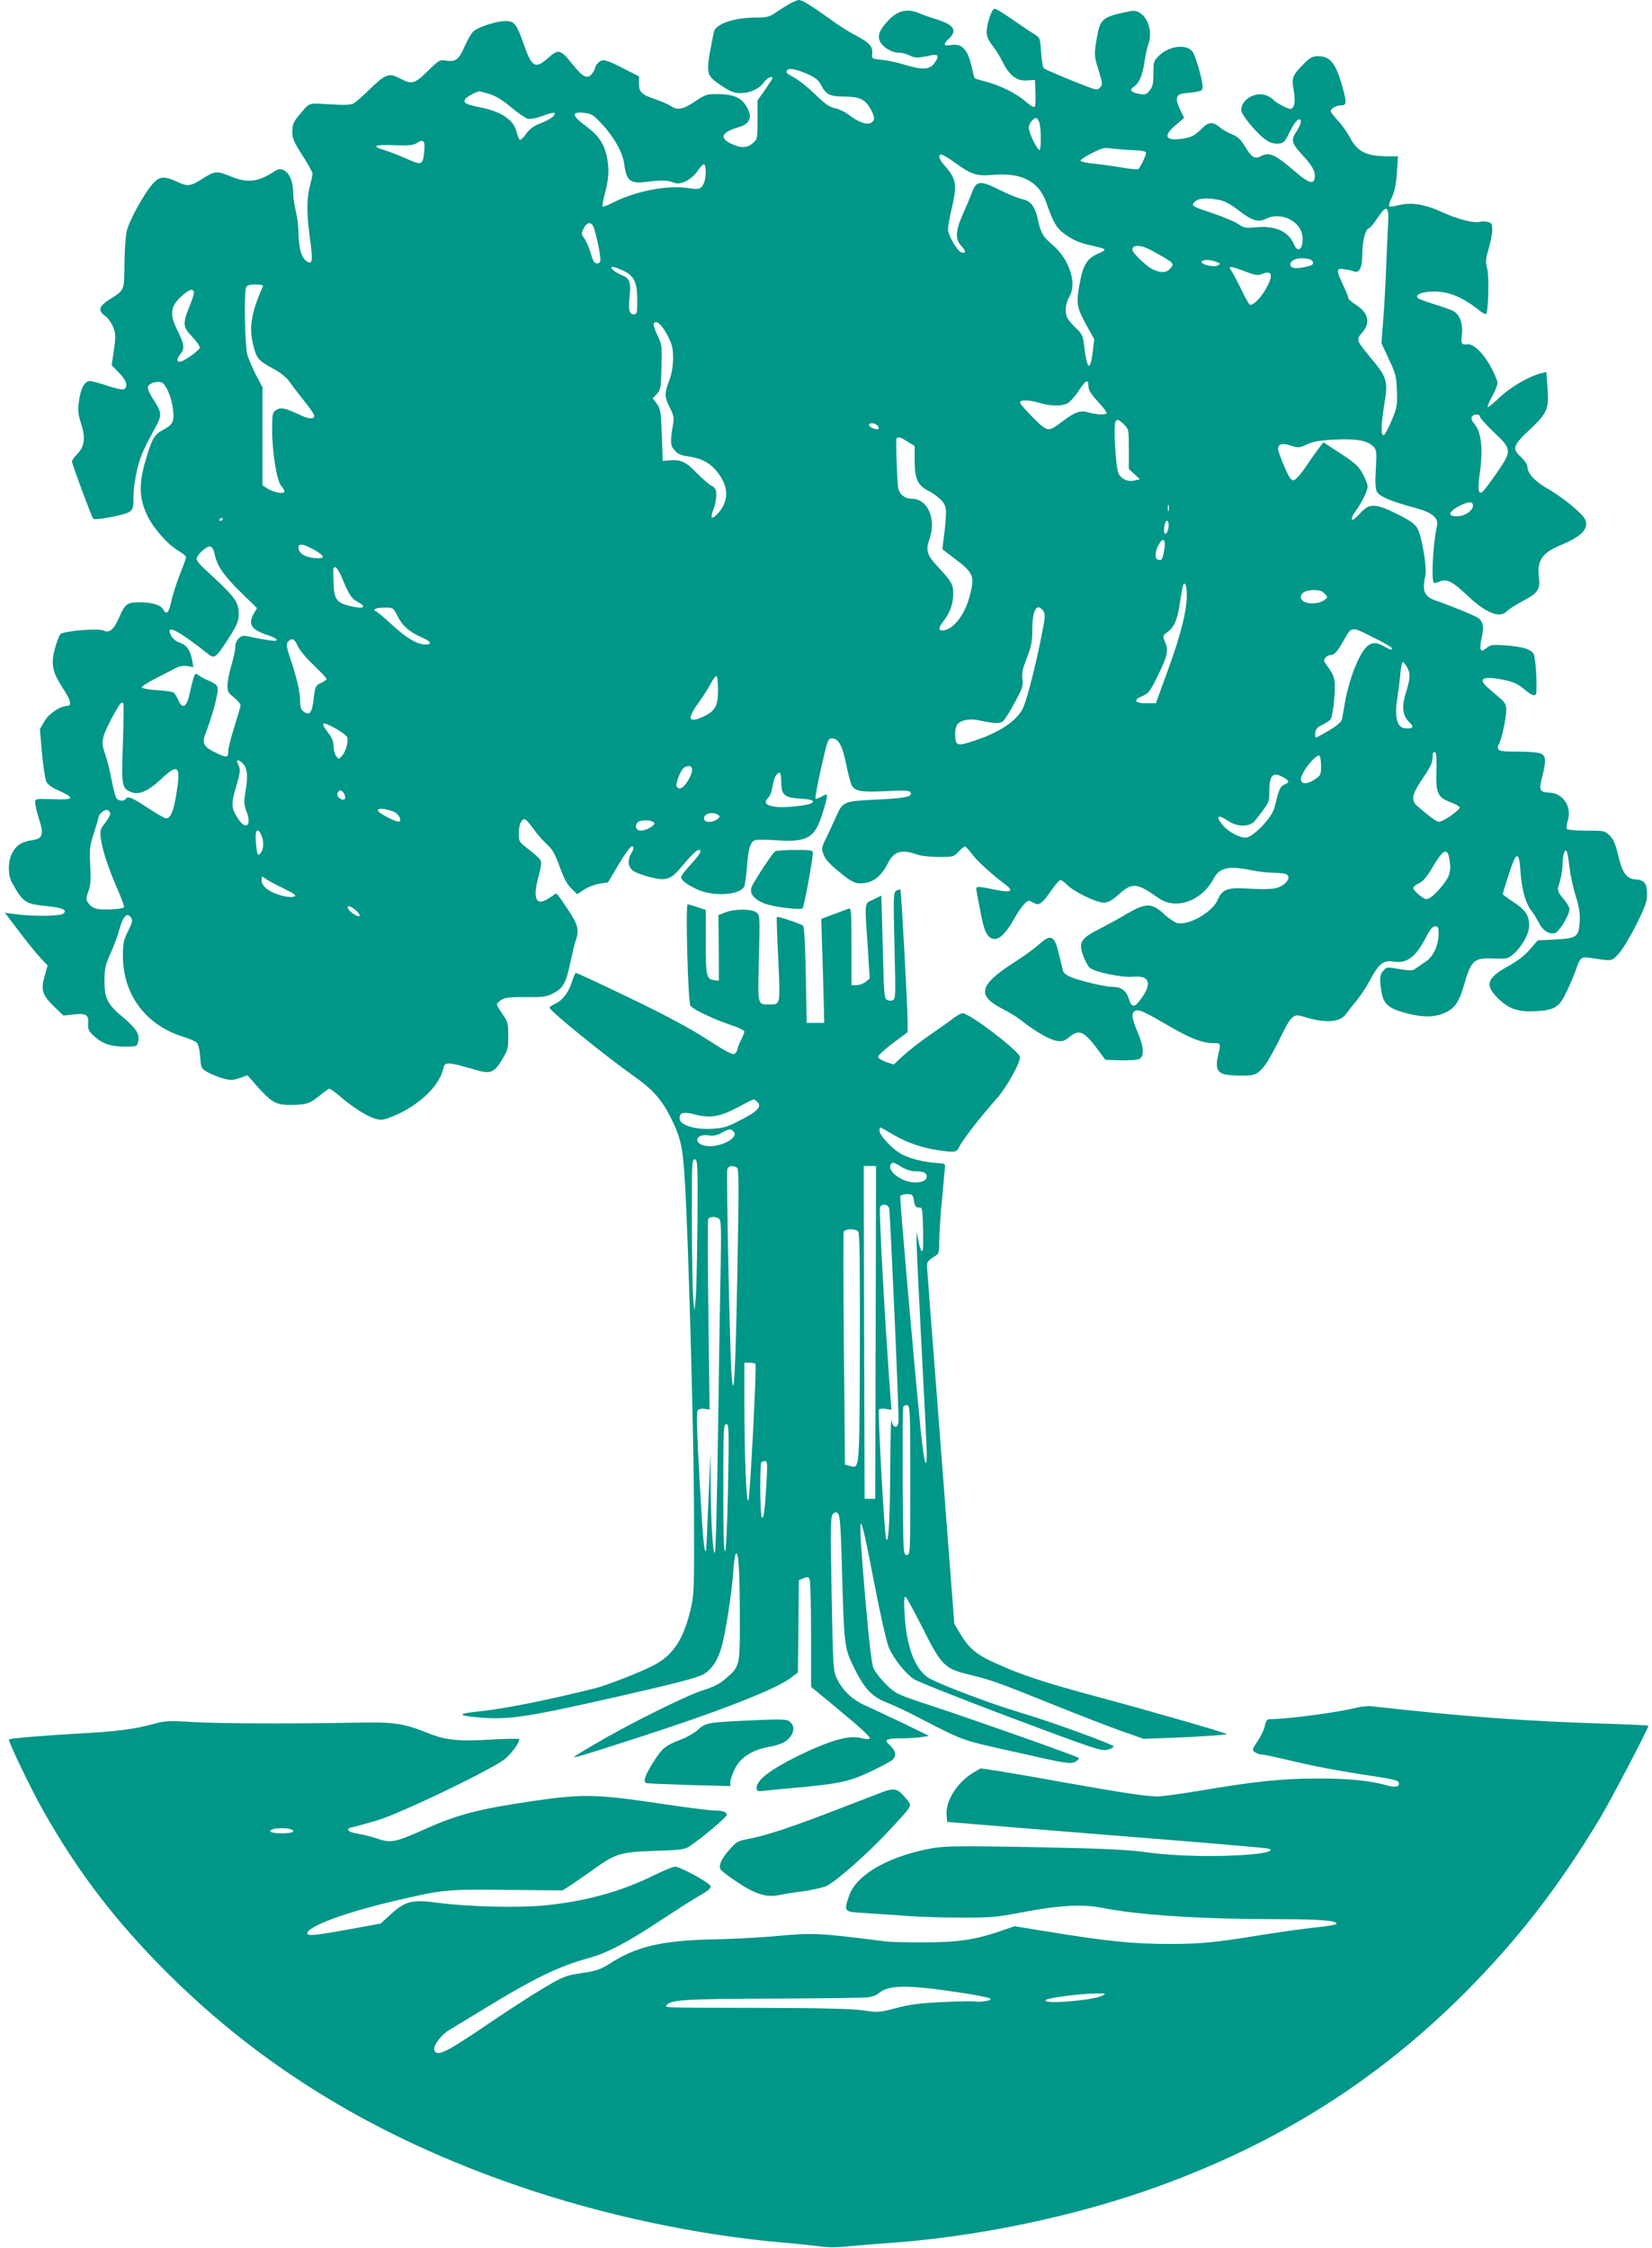
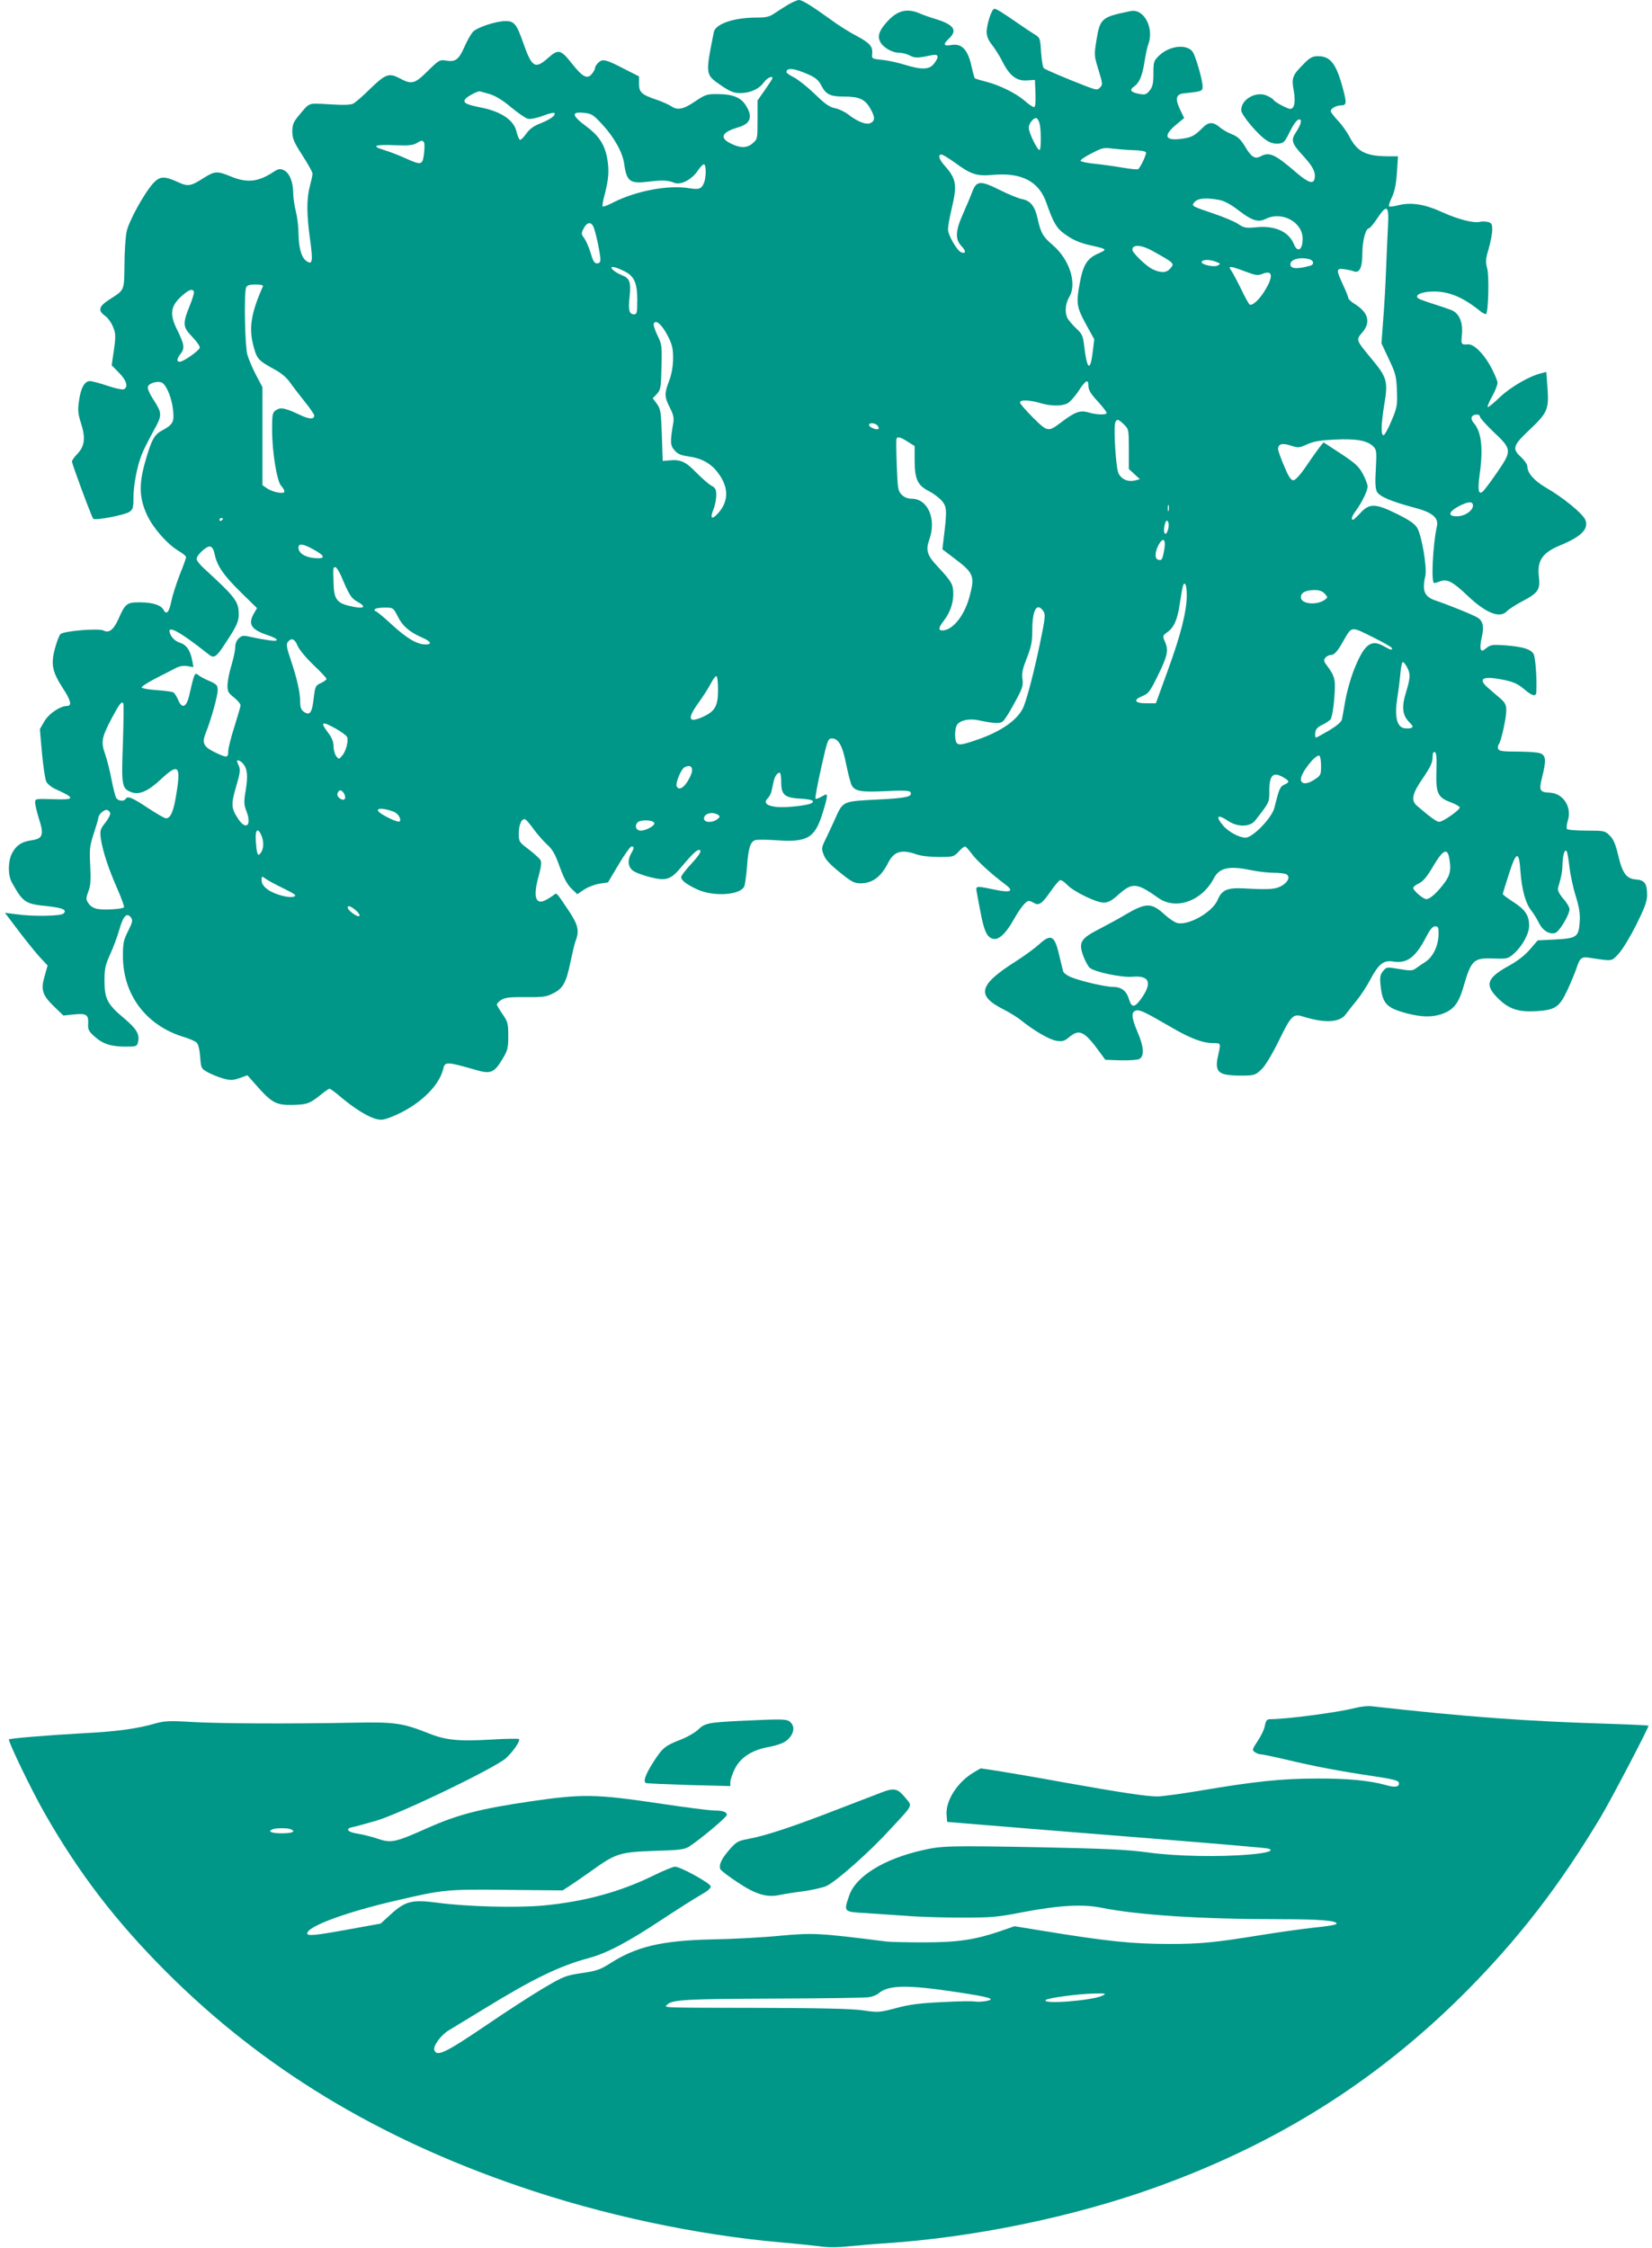
<svg xmlns="http://www.w3.org/2000/svg" version="1.0" width="941pt" height="1280pt" viewBox="0 0 941 1280" preserveAspectRatio="xMidYMid meet">
  <g transform="translate(0,1280) scale(0.1,-0.1)" fill="#009688" stroke="none">
    <path d="M4495 12777 c-22 -13 -58 -36 -79 -50 -33 -23 -49 -27 -107 -27 -128 0 -234 -36 -243 -83 -49 -246 -49 -241 42 -304 52 -35 72 -43 109 -43 56 0 107 23 134 61 18 25 49 40 49 24 0 -4 -19 -33 -42 -66 l-43 -61 0 -110 c0 -109 0 -110 -29 -135 -32 -27 -69 -27 -122 -1 -68 33 -54 65 41 93 70 20 84 59 45 122 -28 47 -73 66 -156 67 -67 1 -74 -1 -134 -41 -67 -46 -102 -53 -138 -27 -12 8 -48 24 -79 35 -89 30 -103 43 -103 92 l0 42 -83 42 c-106 55 -124 59 -148 37 -10 -9 -19 -23 -19 -29 0 -7 -8 -23 -18 -35 -26 -33 -52 -20 -112 55 -66 84 -79 87 -137 36 -75 -67 -93 -56 -142 83 -38 109 -52 126 -101 126 -55 0 -163 -36 -187 -62 -11 -13 -33 -51 -48 -86 -32 -72 -51 -86 -104 -77 -36 6 -41 3 -104 -59 -76 -75 -92 -79 -162 -41 -60 31 -79 24 -170 -64 -38 -38 -80 -74 -93 -81 -16 -8 -57 -9 -136 -4 -126 7 -109 14 -179 -70 -26 -32 -32 -48 -32 -85 0 -40 9 -60 57 -135 32 -49 58 -96 58 -105 0 -9 -7 -41 -15 -71 -19 -72 -19 -158 1 -303 18 -128 14 -151 -25 -120 -26 22 -40 76 -41 160 0 34 -7 88 -15 120 -8 31 -15 79 -15 105 0 62 -22 115 -54 129 -22 10 -31 8 -63 -13 -83 -54 -146 -61 -238 -23 -77 32 -91 31 -151 -6 -79 -51 -93 -53 -155 -24 -73 33 -98 32 -135 -7 -52 -57 -141 -218 -153 -278 -6 -30 -12 -115 -12 -188 -2 -150 1 -142 -85 -197 -62 -40 -68 -63 -25 -94 16 -11 36 -40 45 -63 15 -37 16 -51 5 -130 l-13 -88 42 -43 c44 -44 54 -83 26 -94 -9 -3 -51 6 -94 21 -42 14 -87 26 -98 26 -30 0 -52 -39 -62 -112 -8 -53 -6 -73 11 -127 27 -82 22 -132 -20 -175 -17 -18 -31 -37 -31 -44 0 -15 111 -314 121 -326 10 -11 176 20 206 39 20 14 23 24 23 80 0 72 21 181 47 246 9 24 39 83 65 131 54 97 54 101 -3 190 -17 26 -29 55 -27 64 4 24 65 39 85 22 26 -21 53 -92 59 -156 7 -65 -1 -80 -64 -114 -43 -23 -59 -52 -93 -170 -39 -134 -37 -213 9 -312 35 -74 115 -165 179 -203 24 -14 43 -30 43 -35 0 -6 -16 -51 -36 -100 -19 -49 -41 -117 -48 -151 -13 -65 -28 -81 -45 -49 -15 27 -63 42 -136 42 -72 0 -82 -7 -119 -92 -28 -63 -55 -85 -85 -69 -28 15 -228 -2 -247 -20 -7 -8 -22 -46 -32 -85 -23 -88 -14 -130 46 -223 45 -68 53 -101 25 -101 -40 0 -104 -43 -130 -87 l-26 -45 12 -137 c7 -75 18 -147 24 -161 7 -14 30 -33 52 -43 118 -53 114 -63 -17 -58 -97 3 -98 3 -98 -20 0 -12 10 -53 21 -89 31 -94 23 -116 -41 -125 -58 -8 -91 -31 -114 -79 -21 -45 -21 -123 2 -162 63 -113 76 -122 201 -134 89 -10 114 -21 93 -42 -15 -15 -173 -18 -271 -4 l-63 8 78 -103 c43 -57 98 -125 122 -151 l43 -46 -16 -57 c-24 -80 -15 -110 50 -174 l56 -54 57 6 c73 8 87 -1 84 -51 -2 -34 2 -44 37 -75 47 -42 93 -57 178 -57 59 0 63 1 69 26 11 44 -8 75 -81 137 -93 77 -110 110 -110 212 0 69 5 90 32 150 18 39 42 103 53 143 22 77 43 98 66 67 11 -15 9 -26 -16 -76 -26 -51 -30 -69 -30 -143 0 -217 128 -391 337 -458 38 -11 75 -27 83 -35 9 -8 17 -39 20 -81 5 -66 6 -67 45 -89 22 -12 62 -28 88 -35 41 -11 54 -10 92 3 l44 16 61 -69 c80 -89 106 -102 198 -100 81 2 97 8 159 58 23 19 45 34 50 34 5 0 34 -21 64 -47 72 -61 146 -108 194 -123 35 -10 47 -9 95 10 149 59 269 170 294 271 10 45 16 45 191 -5 79 -23 100 -14 145 60 32 53 35 65 35 135 0 71 -3 81 -32 123 -18 26 -33 51 -33 56 0 5 11 17 25 26 20 13 49 17 138 16 97 -1 118 1 157 21 57 28 75 61 99 178 11 52 24 107 30 122 22 58 14 92 -45 179 -69 102 -62 95 -82 80 -49 -35 -73 -43 -88 -31 -19 16 -18 61 5 144 13 46 16 75 10 86 -5 10 -35 37 -66 61 -58 44 -58 45 -58 96 1 53 20 88 40 74 6 -4 27 -29 47 -57 20 -27 54 -66 75 -85 30 -27 46 -55 71 -126 23 -63 42 -100 66 -123 l34 -33 40 27 c22 14 61 29 87 33 l48 7 61 103 c33 56 67 102 73 102 16 0 16 -9 -2 -40 -22 -38 -18 -76 9 -97 13 -11 57 -27 99 -38 94 -23 118 -15 183 64 53 63 82 91 95 91 20 0 6 -26 -46 -82 -30 -32 -55 -65 -55 -72 0 -20 30 -42 92 -71 94 -43 248 -32 268 19 4 12 11 62 15 111 7 105 19 142 47 151 12 3 67 3 123 -1 173 -12 216 13 259 150 14 44 26 88 26 98 0 17 -1 17 -30 1 -16 -10 -32 -15 -35 -12 -3 3 11 81 32 174 36 161 39 169 62 169 37 0 60 -41 81 -148 11 -54 25 -107 31 -118 18 -35 55 -41 195 -34 96 5 134 3 139 -5 16 -26 -20 -35 -188 -43 -198 -10 -195 -9 -239 -107 -16 -36 -41 -89 -55 -118 -24 -49 -25 -55 -11 -90 9 -26 37 -56 91 -99 66 -54 83 -63 118 -63 68 0 117 36 158 117 33 65 76 78 161 48 25 -9 77 -15 127 -15 81 0 86 1 113 30 15 17 32 30 37 30 4 0 20 -18 36 -39 27 -39 115 -119 190 -175 56 -41 37 -52 -58 -32 -105 22 -108 22 -102 -11 3 -16 12 -68 22 -117 20 -107 37 -144 71 -152 33 -8 73 29 119 111 36 64 69 105 86 105 5 0 18 -6 29 -12 27 -17 46 -4 95 67 22 32 46 60 53 63 7 2 25 -10 41 -27 36 -38 165 -101 208 -101 24 0 45 11 82 44 81 72 104 71 230 -18 100 -70 248 -17 316 114 31 59 87 71 210 45 39 -8 97 -15 130 -15 33 0 66 -4 73 -9 22 -14 10 -43 -27 -65 -35 -20 -68 -23 -216 -15 -94 5 -126 -9 -149 -65 -29 -70 -166 -148 -231 -132 -14 4 -45 24 -69 46 -77 71 -107 71 -225 2 -36 -22 -103 -58 -149 -82 -106 -54 -119 -76 -93 -150 10 -28 27 -60 37 -70 24 -24 184 -58 245 -52 93 8 112 -31 57 -114 -43 -63 -61 -67 -77 -15 -14 48 -43 71 -91 71 -42 0 -181 32 -238 55 -23 9 -43 24 -46 33 -3 10 -12 48 -21 85 -27 121 -47 133 -118 68 -23 -21 -82 -64 -132 -96 -211 -134 -226 -194 -69 -273 33 -17 76 -43 96 -59 78 -63 168 -115 207 -120 33 -5 45 -1 71 21 58 48 86 35 173 -84 l33 -45 87 -3 c48 -1 97 2 107 8 29 16 26 68 -10 152 -35 82 -38 114 -11 123 22 7 48 -5 201 -94 112 -65 180 -91 242 -91 43 0 42 0 27 -68 -17 -72 -7 -99 39 -110 20 -5 67 -8 105 -7 62 1 70 4 103 36 22 21 60 85 100 166 69 141 80 152 137 134 125 -39 210 -34 244 15 10 14 37 48 60 76 23 28 58 81 78 119 46 88 76 112 127 104 80 -14 129 21 188 133 25 49 40 67 55 67 18 0 20 -6 19 -50 -2 -64 -33 -126 -76 -153 -18 -12 -42 -28 -54 -37 -18 -13 -30 -14 -94 -3 -72 12 -72 12 -92 -12 -17 -21 -19 -34 -14 -83 11 -103 34 -127 151 -158 82 -21 140 -22 193 -5 70 23 100 60 127 154 45 155 58 168 170 164 76 -3 85 -1 113 23 51 43 92 116 92 164 0 59 -23 92 -92 136 -32 21 -58 40 -58 44 0 3 15 53 34 111 43 136 59 139 67 13 8 -102 29 -178 62 -219 12 -15 31 -46 42 -68 22 -45 59 -68 93 -59 23 6 82 103 82 136 0 10 -16 38 -36 60 -25 30 -33 48 -29 62 17 56 25 94 25 135 2 53 13 89 24 72 4 -6 11 -47 16 -91 5 -44 21 -118 36 -165 20 -66 25 -100 22 -146 -6 -86 -16 -93 -139 -100 l-100 -5 -45 -52 c-28 -33 -71 -66 -118 -92 -130 -71 -142 -111 -57 -192 60 -57 114 -73 214 -67 107 7 130 23 176 122 21 46 44 101 51 123 19 58 28 66 74 59 132 -20 124 -22 165 22 22 23 66 96 101 165 48 97 62 134 62 170 0 66 -14 85 -64 89 -54 4 -77 35 -102 143 -14 58 -26 87 -47 107 -27 27 -31 28 -133 28 -58 0 -108 4 -111 10 -3 5 -1 27 6 49 23 76 -27 153 -102 157 -60 3 -64 12 -45 88 24 95 22 124 -10 136 -14 6 -72 10 -130 10 -84 0 -106 3 -110 15 -4 8 -2 21 4 28 13 17 42 148 42 193 0 29 -7 43 -32 65 -18 16 -51 43 -72 62 -64 55 -28 71 101 43 45 -10 73 -23 104 -50 47 -40 68 -45 70 -18 4 80 -5 200 -16 219 -18 27 -60 40 -160 48 -73 5 -84 4 -108 -15 -23 -19 -28 -19 -33 -6 -3 9 -1 38 6 66 14 60 8 92 -22 112 -22 15 -169 74 -237 97 -68 22 -82 55 -62 142 10 46 -20 227 -46 272 -14 24 -43 44 -113 79 -124 62 -159 63 -210 8 -20 -22 -40 -40 -43 -40 -14 0 -6 22 17 53 33 45 66 112 66 137 0 11 -12 43 -27 71 -23 43 -44 62 -126 116 l-98 64 -22 -27 c-12 -16 -47 -64 -77 -109 -35 -51 -62 -80 -73 -80 -14 0 -28 22 -52 80 -19 44 -34 87 -35 96 0 31 22 38 71 22 44 -14 49 -14 95 7 38 17 74 23 159 27 121 6 184 -6 217 -39 19 -19 20 -28 15 -127 -5 -76 -3 -113 6 -131 14 -27 82 -56 214 -91 100 -26 138 -57 128 -104 -24 -108 -34 -325 -16 -325 5 0 21 4 35 10 39 14 71 -2 154 -81 107 -102 187 -133 227 -88 11 11 50 36 88 56 88 46 101 66 93 136 -12 94 18 139 122 182 121 50 163 94 142 145 -14 35 -129 129 -224 183 -68 40 -106 83 -106 121 0 11 -16 34 -35 52 -54 49 -48 67 51 160 99 94 108 114 98 242 l-6 84 -27 -7 c-69 -16 -175 -78 -237 -136 -35 -34 -67 -60 -70 -57 -3 3 8 30 25 60 17 30 31 66 31 79 -1 13 -20 58 -43 99 -42 73 -94 122 -126 119 -37 -3 -40 0 -34 54 7 70 -14 122 -59 141 -18 7 -64 23 -103 35 -38 12 -77 26 -85 31 -28 19 17 40 87 40 89 0 167 -33 265 -112 15 -12 30 -19 33 -16 13 13 18 218 6 260 -10 37 -9 53 9 113 11 38 20 87 20 107 0 32 -4 39 -25 44 -14 3 -34 4 -44 1 -36 -9 -123 13 -212 53 -102 47 -180 60 -255 41 -25 -7 -49 -9 -52 -6 -3 3 4 26 16 51 16 33 24 73 29 140 l6 94 -59 0 c-124 1 -173 26 -217 111 -16 30 -46 72 -68 94 -21 23 -39 46 -39 53 0 14 32 32 59 32 31 0 33 13 10 97 -38 141 -71 183 -141 183 -31 0 -45 -7 -77 -39 -70 -70 -75 -82 -62 -156 12 -65 4 -105 -20 -105 -15 0 -87 38 -95 51 -3 6 -21 17 -39 25 -62 26 -145 -22 -145 -83 0 -28 97 -143 147 -174 20 -13 45 -19 65 -17 29 3 36 10 58 54 27 56 47 84 61 84 17 0 9 -30 -17 -70 -33 -49 -28 -65 42 -141 53 -58 69 -90 62 -126 -6 -33 -35 -24 -98 29 -130 112 -159 125 -211 97 -31 -16 -52 -3 -86 55 -25 41 -42 58 -75 71 -23 9 -55 27 -71 41 -36 30 -61 30 -91 2 -51 -51 -66 -59 -116 -67 -102 -16 -119 13 -43 77 l48 40 -25 52 c-27 58 -21 83 21 88 109 12 109 12 109 42 0 29 -32 145 -52 187 -26 54 -131 47 -194 -12 -32 -31 -34 -36 -34 -102 0 -57 -4 -76 -21 -98 -19 -23 -26 -26 -58 -20 -50 9 -60 22 -33 41 32 22 48 60 61 141 6 39 15 83 21 98 36 93 -23 207 -99 192 -167 -34 -175 -40 -196 -168 -13 -82 -13 -86 12 -167 24 -78 25 -85 9 -100 -15 -16 -20 -15 -74 5 -117 45 -237 96 -247 105 -5 5 -12 46 -15 91 -5 80 -6 82 -38 102 -18 11 -54 35 -80 53 -101 70 -136 92 -148 92 -15 0 -44 -88 -44 -133 0 -23 10 -47 31 -73 17 -22 44 -64 59 -95 41 -81 81 -111 139 -107 l46 3 3 -77 c2 -53 -1 -78 -8 -78 -7 0 -31 16 -53 36 -52 44 -143 89 -221 109 -32 8 -61 17 -63 19 -3 2 -12 35 -20 72 -21 92 -55 127 -112 118 -47 -8 -52 2 -16 36 51 48 29 80 -80 113 -27 8 -67 22 -87 31 -73 31 -129 16 -187 -50 -43 -48 -53 -78 -39 -109 15 -33 67 -65 107 -65 18 0 46 -7 63 -16 30 -16 46 -15 126 2 39 8 43 -9 11 -50 -26 -33 -70 -34 -165 -5 -38 12 -96 25 -129 28 -58 6 -60 7 -57 33 4 43 -12 62 -86 102 -39 20 -105 61 -148 93 -111 80 -165 113 -183 113 -9 0 -34 -11 -56 -23z m112 -402 c40 -18 56 -32 73 -65 25 -48 50 -60 129 -60 84 0 117 -15 146 -64 30 -52 31 -72 5 -86 -24 -13 -74 6 -128 48 -21 16 -55 32 -76 36 -31 6 -57 24 -115 81 -42 40 -95 82 -118 94 -24 12 -43 25 -43 30 0 28 44 23 127 -14z m-1820 -110 c34 -10 76 -35 123 -75 40 -33 83 -63 96 -66 15 -4 49 3 85 16 33 13 62 20 66 17 12 -12 -20 -36 -75 -58 -42 -16 -65 -33 -85 -61 -15 -21 -31 -37 -36 -34 -5 3 -14 26 -20 50 -15 62 -88 111 -198 133 -91 18 -109 28 -91 51 11 13 63 41 79 42 3 0 28 -7 56 -15z m644 -174 c66 -71 116 -160 124 -222 15 -104 32 -117 143 -103 76 9 106 8 143 -7 37 -15 101 19 135 71 15 22 30 37 35 34 13 -8 11 -79 -2 -108 -15 -33 -28 -37 -89 -27 -115 18 -295 -16 -423 -80 -32 -17 -61 -28 -64 -25 -3 3 1 31 10 63 24 93 28 140 16 209 -14 79 -46 130 -119 184 -85 63 -88 86 -11 77 41 -4 52 -12 102 -66z m2490 8 c10 -35 10 -147 1 -153 -11 -6 -62 98 -62 126 0 25 28 60 44 55 6 -2 13 -14 17 -28z m-3506 -110 c4 -6 4 -35 0 -65 -8 -65 -15 -66 -106 -25 -35 16 -90 37 -122 47 -76 23 -53 32 68 27 67 -3 96 0 115 10 31 19 37 20 45 6z m4039 -44 c40 -1 71 -6 74 -13 3 -11 -32 -87 -46 -96 -4 -2 -46 2 -92 10 -47 8 -119 18 -160 22 -41 4 -75 12 -75 17 0 6 29 25 65 43 58 30 70 33 115 26 28 -3 81 -8 119 -9z m-1011 -74 c88 -64 121 -75 210 -67 166 15 264 -36 307 -158 39 -112 58 -145 102 -177 52 -37 86 -52 158 -68 88 -20 89 -21 33 -46 -62 -28 -84 -65 -103 -170 -21 -111 -17 -134 35 -230 l48 -87 -9 -74 c-14 -115 -33 -99 -49 41 -6 52 -12 65 -45 95 -20 19 -42 45 -49 57 -17 33 -13 84 10 123 45 74 1 213 -93 293 -58 50 -69 68 -88 154 -15 68 -41 101 -88 109 -20 4 -77 27 -125 51 -114 57 -135 55 -160 -12 -10 -27 -34 -84 -53 -126 -42 -95 -44 -142 -7 -181 27 -28 26 -45 -2 -35 -24 10 -75 98 -75 131 0 17 9 68 20 114 33 138 28 172 -36 245 -35 38 -44 67 -21 67 7 0 43 -22 80 -49z m1504 -210 c27 -5 66 -26 108 -59 77 -59 112 -70 156 -48 91 45 209 -19 209 -113 0 -65 -29 -83 -50 -31 -29 71 -107 106 -212 96 -62 -6 -72 -4 -106 19 -21 14 -84 40 -140 59 -127 43 -128 43 -106 67 19 21 68 24 141 10z m959 -153 c-3 -57 -8 -168 -11 -248 -3 -80 -10 -206 -16 -280 l-10 -135 42 -90 c39 -82 43 -98 46 -180 3 -83 1 -96 -30 -169 -18 -44 -38 -81 -45 -84 -17 -5 -16 61 4 181 21 124 14 149 -73 253 -90 109 -90 108 -54 150 51 58 36 115 -44 164 -19 12 -35 27 -35 33 0 7 -14 41 -30 75 -40 86 -40 96 8 89 20 -3 44 -8 53 -12 33 -13 49 21 49 101 0 72 19 144 38 144 5 0 26 25 46 55 57 86 69 76 62 -47z m-4527 3 c12 -21 41 -156 41 -188 0 -16 -6 -23 -19 -23 -15 0 -23 13 -36 57 -9 32 -26 70 -36 85 -19 25 -19 29 -4 58 18 34 40 39 54 11z m3186 -140 c129 -72 127 -71 98 -103 -21 -23 -54 -23 -102 1 -36 19 -111 92 -111 109 0 32 53 28 115 -7z m893 -47 c26 -7 29 -31 5 -37 -75 -21 -113 -18 -113 8 0 28 55 43 108 29z m-531 -15 c26 -10 27 -11 9 -21 -22 -12 -100 7 -91 22 8 13 47 13 82 -1z m-3380 -49 c64 -28 83 -67 83 -167 0 -75 -2 -83 -19 -83 -27 0 -33 25 -25 97 9 87 2 108 -44 126 -42 17 -75 47 -51 47 8 0 33 -9 56 -20z m3546 -6 c58 -22 72 -24 97 -14 57 24 65 -9 20 -86 -31 -55 -76 -98 -92 -88 -5 3 -27 43 -48 87 -22 45 -47 92 -56 105 -22 30 -8 29 79 -4z m-5596 -86 c-68 -154 -81 -238 -52 -343 19 -70 26 -78 123 -131 32 -17 65 -45 82 -69 15 -22 53 -71 84 -110 31 -38 56 -75 56 -81 0 -23 -28 -22 -81 3 -85 40 -110 45 -136 28 -21 -14 -23 -22 -23 -112 0 -127 27 -291 51 -319 11 -11 19 -26 19 -33 0 -17 -68 -4 -100 19 l-25 17 0 279 0 279 -37 70 c-20 39 -42 90 -49 115 -14 48 -20 351 -7 383 6 13 19 17 54 17 33 0 45 -4 41 -12z m-393 -27 c4 -5 -7 -43 -24 -84 -41 -102 -39 -119 15 -175 25 -26 44 -53 43 -62 -4 -17 -93 -80 -114 -80 -20 0 -17 18 6 47 23 30 20 52 -21 135 -45 90 -38 136 29 195 38 33 56 40 66 24z m2701 -256 c25 -50 29 -70 29 -130 -1 -46 -9 -89 -23 -125 -27 -71 -27 -90 5 -152 20 -39 24 -59 19 -87 -18 -105 -18 -127 7 -155 18 -21 36 -29 79 -35 74 -10 127 -39 166 -90 65 -84 66 -164 3 -234 -36 -40 -47 -30 -26 23 9 22 16 58 16 80 0 33 -5 42 -27 54 -16 8 -54 42 -87 75 -61 63 -90 76 -157 69 l-34 -3 -5 147 c-5 134 -7 149 -28 178 l-24 32 24 25 c21 23 23 34 26 153 3 121 2 130 -23 180 -14 29 -24 59 -21 67 11 27 48 -7 81 -72z m2395 -284 c0 -22 14 -45 55 -89 30 -33 52 -62 48 -66 -10 -10 -62 -7 -105 6 -45 13 -76 2 -152 -56 -76 -57 -78 -57 -162 26 -40 40 -74 79 -74 86 0 17 53 15 114 -3 60 -18 122 -19 156 -2 14 7 42 38 63 70 42 64 57 71 57 28z m2230 -174 c0 -7 36 -47 80 -89 103 -97 103 -105 15 -232 -35 -51 -71 -99 -80 -106 -24 -20 -29 12 -16 103 20 147 9 240 -35 289 -9 9 -14 24 -11 33 8 18 47 20 47 2z m-2028 -44 c27 -26 28 -29 28 -140 l0 -114 32 -29 31 -29 -28 -7 c-40 -10 -78 7 -94 41 -15 31 -29 260 -18 290 9 21 17 19 49 -12z m-1403 -7 c7 -8 8 -16 4 -19 -12 -7 -53 11 -53 23 0 15 36 12 49 -4z m171 -91 l40 -25 0 -83 c0 -105 17 -142 82 -174 25 -13 58 -38 73 -55 29 -34 30 -56 9 -225 l-6 -51 58 -44 c123 -92 129 -106 95 -231 -29 -105 -96 -187 -153 -187 -25 0 -22 16 7 54 37 48 55 100 55 154 0 54 -9 70 -91 158 -59 63 -67 92 -45 153 41 115 -9 231 -101 231 -22 0 -42 8 -57 23 -21 21 -23 34 -28 168 -3 79 -4 147 -1 152 7 12 22 8 63 -18z m3220 -364 c0 -30 -47 -61 -92 -61 -53 0 -48 25 11 57 54 28 81 30 81 4z m-1733 -28 c-3 -10 -5 -4 -5 12 0 17 2 24 5 18 2 -7 2 -21 0 -30z m-5387 -47 c0 -3 -4 -8 -10 -11 -5 -3 -10 -1 -10 4 0 6 5 11 10 11 6 0 10 -2 10 -4z m5385 -55 c-4 -17 -11 -31 -16 -31 -10 0 -12 25 -3 58 10 35 27 10 19 -27z m-24 -125 c-10 -55 -14 -61 -37 -52 -19 7 -14 55 12 94 23 35 36 15 25 -42z m-4847 6 c70 -38 73 -56 7 -50 -55 5 -91 29 -91 60 0 25 26 22 84 -10z m-562 -25 c14 -69 50 -121 146 -216 l96 -94 -17 -29 c-36 -62 -17 -93 75 -124 65 -21 74 -39 17 -31 -24 3 -70 11 -101 18 -52 12 -59 11 -78 -6 -12 -11 -20 -31 -20 -50 0 -18 -10 -64 -21 -101 -12 -38 -22 -89 -23 -112 -1 -39 3 -47 37 -74 20 -16 37 -36 37 -44 0 -8 -16 -63 -35 -123 -19 -59 -35 -122 -35 -139 0 -39 -8 -39 -80 -4 -62 31 -71 52 -47 111 29 72 67 208 67 240 0 29 -5 34 -47 53 -27 11 -56 27 -65 35 -18 16 -22 8 -50 -117 -16 -68 -41 -79 -63 -26 -8 19 -20 38 -27 43 -7 4 -50 10 -96 13 -45 3 -83 10 -85 15 -1 6 34 28 78 51 44 22 95 49 113 58 23 13 45 16 69 13 l35 -6 -7 37 c-11 59 -32 89 -70 102 -22 7 -41 23 -51 41 -35 69 37 33 209 -103 41 -33 45 -30 140 120 27 45 37 71 37 102 0 75 -18 98 -198 263 -23 21 -42 45 -42 54 0 22 57 75 77 71 11 -2 20 -17 25 -41z m720 -124 c47 -112 59 -130 93 -149 61 -33 36 -45 -50 -23 -67 17 -83 40 -85 129 -3 91 -3 90 11 90 5 0 19 -21 31 -47z m4818 -111 c0 -92 -33 -224 -107 -427 l-69 -190 -53 0 c-68 0 -79 19 -24 41 34 14 43 25 86 112 57 116 64 147 44 195 -16 36 -15 37 12 57 38 26 58 71 71 161 17 109 20 120 30 114 6 -3 10 -32 10 -63z m786 7 c18 -20 18 -21 1 -34 -47 -34 -137 -25 -137 14 0 26 26 40 76 41 29 0 46 -6 60 -21z m-5281 -128 c27 -55 67 -90 138 -121 53 -23 61 -40 20 -40 -48 1 -105 34 -191 113 -46 43 -88 77 -93 77 -6 0 -7 5 -4 10 3 6 28 10 55 10 49 0 50 0 75 -49z m3678 29 c13 -18 11 -39 -19 -183 -31 -149 -68 -294 -92 -358 -28 -72 -120 -140 -256 -188 -99 -35 -121 -38 -130 -15 -9 24 -7 73 4 94 14 27 69 40 121 29 89 -19 124 -21 141 -7 10 7 40 55 67 106 45 81 50 97 45 135 -5 33 1 59 25 120 25 64 31 92 31 157 0 117 26 163 63 110z m1985 -210 c5 -15 -7 -12 -49 12 -72 40 -111 6 -170 -145 -17 -45 -38 -120 -46 -167 -8 -47 -17 -95 -19 -106 -2 -14 -28 -36 -72 -63 -38 -22 -72 -41 -76 -41 -4 0 -6 12 -4 27 2 21 12 32 39 45 19 9 41 23 48 32 7 9 17 60 21 118 9 109 5 125 -43 190 -17 22 -18 30 -7 43 7 8 20 15 30 15 20 0 38 19 73 82 48 83 42 82 164 21 59 -29 110 -58 111 -63z m-6233 13 c9 -22 48 -69 90 -109 41 -39 75 -75 75 -80 0 -5 -15 -16 -33 -24 -30 -14 -32 -19 -40 -85 -9 -83 -22 -102 -55 -79 -16 11 -22 25 -22 54 0 56 -17 131 -52 237 -26 76 -29 95 -18 108 20 25 39 17 55 -22z m6320 -123 c20 -38 19 -59 -6 -142 -26 -83 -21 -130 17 -169 24 -25 25 -29 11 -35 -10 -3 -28 -3 -42 0 -39 10 -52 69 -36 170 7 44 15 109 18 144 3 34 9 62 14 62 5 0 15 -13 24 -30z m-3925 -129 c0 -91 -17 -121 -84 -152 -85 -39 -94 -14 -28 78 27 37 59 87 71 111 12 23 26 42 31 42 6 0 10 -34 10 -79z m-3387 -78 c2 -5 1 -107 -3 -228 -9 -241 -6 -255 48 -276 44 -17 95 5 166 71 102 96 117 82 91 -78 -16 -103 -33 -142 -60 -142 -7 0 -54 27 -104 60 -91 60 -114 69 -126 50 -10 -16 -44 -11 -54 8 -5 10 -17 57 -26 104 -9 47 -25 112 -36 143 -25 71 -21 94 39 208 45 83 55 96 65 80z m1213 -144 c31 -18 58 -38 61 -46 9 -22 -6 -80 -27 -105 -20 -23 -20 -23 -35 -4 -8 11 -15 36 -15 56 0 25 -9 49 -30 76 -49 65 -38 70 46 23z m6266 -237 c-4 -128 7 -153 80 -180 29 -11 53 -25 53 -30 0 -15 -96 -82 -117 -82 -14 0 -47 23 -125 90 -38 31 -30 69 32 159 42 61 55 89 55 117 0 24 4 34 13 31 9 -3 11 -31 9 -105z m-657 28 c0 -50 -2 -56 -34 -77 -45 -31 -81 -31 -81 0 0 36 82 141 105 134 5 -2 10 -28 10 -57z m-6142 13 c26 -29 30 -69 17 -151 -12 -70 -11 -83 5 -125 30 -79 -5 -107 -49 -39 -39 59 -41 82 -11 183 22 74 25 96 16 116 -6 13 -11 26 -11 28 0 11 18 4 33 -12z m2559 -43 c-1 -14 -14 -42 -27 -62 -25 -38 -48 -48 -60 -27 -10 15 23 97 43 109 28 16 47 7 44 -20z m508 -63 c0 -74 19 -90 111 -95 63 -4 83 -12 61 -26 -21 -13 -152 -27 -200 -21 -58 7 -74 24 -48 50 9 9 18 27 21 41 3 13 8 36 11 51 6 30 21 53 35 53 5 0 9 -24 9 -53z m2861 26 c35 -21 36 -27 5 -41 -25 -11 -30 -24 -57 -132 -14 -57 -123 -170 -164 -170 -36 0 -98 33 -129 70 -45 54 -31 66 30 25 54 -36 125 -35 154 3 81 104 80 102 80 164 0 95 21 116 81 81z m-5350 -94 c14 -28 -1 -43 -26 -25 -11 8 -16 19 -12 30 9 22 24 20 38 -5z m281 -101 c26 -10 46 -43 34 -56 -6 -6 -64 18 -104 44 -48 31 -2 39 70 12z m-1614 -9 c1 -8 -11 -33 -29 -55 -28 -35 -30 -44 -25 -87 10 -70 42 -169 93 -285 25 -57 43 -106 39 -109 -10 -10 -112 -16 -151 -9 -21 4 -41 16 -51 32 -15 22 -15 28 -1 67 13 33 15 65 11 147 -5 95 -3 112 20 183 14 43 26 83 26 89 0 19 33 49 49 46 9 -2 17 -10 19 -19z m3462 -9 c13 -9 12 -12 -4 -25 -29 -22 -76 -20 -76 4 0 29 49 41 80 21z m-363 -47 c5 -14 -47 -43 -77 -43 -26 0 -37 25 -19 46 15 18 90 16 96 -3z m-2239 -68 c16 -35 15 -77 -2 -101 -18 -24 -23 -13 -29 69 -4 62 11 77 31 32z m6766 -126 c14 -73 7 -105 -34 -157 -41 -52 -76 -82 -96 -82 -17 0 -74 49 -74 63 0 7 15 19 33 27 23 11 46 38 81 98 53 90 79 105 90 51z m-6639 -178 c63 -31 76 -40 61 -46 -27 -12 -115 12 -153 41 -22 17 -33 33 -33 51 0 25 1 25 23 9 12 -9 58 -34 102 -55z m412 -125 c15 -13 25 -28 20 -32 -8 -9 -59 26 -65 44 -6 19 15 14 45 -12z" />
-     <path d="M4415 7952 c-16 -11 -123 -174 -134 -204 -13 -35 13 -69 71 -92 50 -21 208 -40 220 -28 8 8 58 277 58 315 0 15 -11 17 -102 17 -57 0 -107 -4 -113 -8z" />
-     <path d="M5106 7728 c-17 -10 -18 -25 -11 -314 7 -285 7 -304 -10 -310 -10 -4 -25 -3 -34 3 -14 9 -17 46 -22 274 -4 145 -7 276 -8 291 l-1 28 -45 -22 c-53 -26 -50 -3 -33 -262 l12 -188 -23 -19 c-13 -11 -36 -19 -52 -19 l-29 0 0 221 c0 207 -1 221 -17 214 -10 -4 -49 -18 -87 -32 l-68 -26 8 -256 c4 -141 8 -274 8 -296 l1 -40 -50 0 -50 0 -5 272 c-3 162 -9 276 -15 281 -12 11 -145 56 -150 50 -2 -2 1 -110 8 -241 12 -265 14 -257 -53 -257 -66 0 -64 -8 -57 264 6 244 6 246 -16 261 -28 20 -125 20 -176 -1 l-39 -15 2 -187 1 -187 -25 3 c-46 5 -50 22 -50 218 l0 182 -47 16 c-26 9 -51 16 -56 16 -13 0 2 -561 16 -578 17 -21 134 -77 225 -107 45 -15 82 -32 82 -39 0 -6 -9 -29 -20 -51 -11 -22 -20 -44 -20 -51 0 -6 -7 -17 -14 -24 -12 -9 -42 6 -158 81 -99 64 -234 136 -441 236 -164 79 -302 143 -306 143 -4 0 -13 -19 -20 -42 -18 -63 -54 -113 -95 -132 -20 -9 -36 -20 -36 -24 0 -18 324 -280 487 -395 102 -72 152 -129 204 -232 55 -110 68 -166 79 -345 20 -314 50 -1379 53 -1865 2 -486 1 -503 -20 -593 -41 -171 -101 -260 -213 -317 -83 -42 -261 -111 -330 -129 -273 -68 -513 -116 -655 -131 -133 -14 -136 -23 -9 -35 167 -15 274 1 773 114 347 79 474 112 507 131 51 30 86 85 108 170 22 87 54 295 62 405 3 52 10 102 14 110 16 28 24 -86 24 -345 1 -295 2 -292 -79 -363 -34 -30 -69 -48 -133 -68 -95 -30 -428 -196 -614 -306 -65 -38 -118 -70 -118 -73 0 -6 81 18 370 112 453 146 781 274 864 338 l41 31 3 262 2 263 26 11 c21 10 27 9 35 -3 5 -8 9 -149 9 -314 l0 -301 102 -84 c189 -156 240 -202 231 -211 -4 -4 -27 -2 -51 4 -66 18 -184 -17 -360 -104 -154 -76 -232 -136 -232 -179 0 -22 3 -22 53 -17 28 4 106 11 172 17 245 22 304 35 422 91 59 28 116 58 126 67 25 22 21 50 -13 82 -37 34 -28 40 68 41 37 0 87 4 111 7 l43 7 -148 72 c-82 39 -179 85 -215 101 -74 33 -128 84 -161 151 -22 45 -23 57 -31 485 -7 385 -6 441 7 454 12 12 18 13 29 4 11 -10 16 -68 22 -280 12 -463 15 -486 62 -583 62 -130 106 -179 189 -212 38 -15 119 -52 179 -84 272 -140 243 -130 567 -202 281 -64 305 -67 332 -54 15 8 24 18 20 23 -12 10 -579 211 -834 295 -203 67 -205 68 -262 122 -31 31 -63 72 -72 92 -11 25 -25 146 -46 385 -48 560 -41 575 50 100 37 -191 71 -339 84 -369 30 -65 92 -143 142 -177 21 -14 270 -113 552 -219 472 -177 516 -192 550 -183 20 5 36 13 35 19 -2 12 -365 144 -542 196 -162 48 -461 162 -513 195 -76 49 -125 178 -135 358 -5 83 -3 107 6 102 6 -4 49 -83 95 -174 108 -215 126 -234 262 -267 129 -31 165 -44 488 -174 149 -60 325 -128 391 -151 l120 -42 155 6 c185 7 322 17 317 22 -7 7 -439 132 -727 209 -314 85 -431 123 -583 191 -113 50 -155 84 -207 170 l-34 56 -77 1006 c-43 554 -78 1019 -79 1034 0 20 9 32 35 48 35 21 35 22 35 94 0 40 7 146 16 237 8 90 16 173 17 184 2 17 -5 20 -43 22 -71 4 -151 23 -201 49 -52 26 -129 107 -129 135 0 11 2 19 4 19 2 0 35 -18 72 -40 82 -48 164 -76 259 -90 100 -14 103 -13 121 23 21 41 132 183 208 267 56 61 136 203 136 240 0 31 -286 250 -327 250 -8 0 -32 -13 -52 -28 -20 -16 -81 -59 -136 -97 -55 -38 -123 -91 -152 -118 l-52 -49 -43 14 c-24 8 -44 21 -46 29 -1 8 34 41 83 78 l85 63 0 61 c-1 95 -36 747 -41 751 -2 3 -12 0 -23 -6z m-791 -1204 c25 -26 0 -53 -98 -103 -75 -39 -96 -45 -164 -49 -94 -5 -176 20 -181 54 -6 38 19 46 89 27 86 -22 141 -12 243 42 44 24 84 44 88 44 4 1 14 -6 23 -15z m-135 -169 c30 -36 -83 -93 -160 -80 -73 12 -59 70 14 60 31 -4 50 -1 76 14 43 24 54 25 70 6z m-207 -515 c-2 -195 -6 -389 -10 -430 l-7 -75 -7 65 c-4 36 -7 231 -8 433 -1 346 0 368 17 365 16 -3 17 -27 15 -358z m1162 315 c25 -15 55 -25 80 -25 49 0 68 -11 63 -36 -4 -24 -58 -35 -106 -22 -69 19 -122 75 -95 101 10 10 14 9 58 -18z m-937 -4 c11 -7 11 -113 2 -611 -12 -587 -20 -733 -33 -565 -10 130 -31 1150 -24 1168 7 18 33 22 55 8z m790 -938 l-3 -948 -30 0 -30 0 -3 948 -2 947 35 0 35 0 -2 -947z m218 749 c5 -31 10 -38 27 -38 21 1 22 -3 25 -129 2 -94 0 -127 -8 -119 -6 6 -15 33 -19 60 l-9 49 -1 -60 c0 -33 13 -307 29 -610 16 -302 30 -575 29 -605 -1 -95 -18 -23 -35 149 -42 426 -120 1318 -116 1329 2 6 19 12 38 12 31 0 34 -3 40 -38z m-141 -44 c6 -32 57 -1179 53 -1214 -4 -42 -32 -37 -39 6 -4 19 -7 -91 -8 -245 -1 -312 -9 -456 -23 -431 -10 17 -49 726 -41 740 3 4 20 6 38 3 l33 -5 -5 61 c-34 462 -68 1084 -60 1095 16 20 46 14 52 -10z m-967 -60 c9 -9 11 -76 7 -268 -3 -140 -10 -563 -15 -939 -5 -377 -13 -688 -18 -693 -11 -11 -22 156 -24 386 l-1 181 -12 -275 c-6 -151 -12 -277 -13 -279 -10 -24 -19 67 -37 397 -15 267 -19 391 -11 400 6 8 22 12 39 9 l29 -4 -7 538 c-4 295 -4 542 -1 548 9 15 49 14 64 -1z m791 -72 c8 -9 10 -192 9 -666 -3 -714 0 -682 -60 -667 l-25 7 -6 655 c-3 360 -4 662 -1 670 8 19 67 20 83 1z m-586 -753 c8 -14 -31 -761 -40 -778 -12 -21 -23 256 -23 567 l0 218 29 0 c17 0 32 -3 34 -7z m882 -663 c0 -418 0 -425 -20 -425 -20 0 -20 8 -23 415 -1 228 0 421 3 428 3 8 13 12 22 10 17 -3 18 -31 18 -428z m-1038 -37 c-4 -218 -11 -361 -17 -367 -7 -7 -10 110 -10 357 0 335 1 367 17 367 15 0 16 -28 10 -357z m219 25 c-9 -160 -16 -214 -27 -197 -10 16 -12 302 -2 312 3 4 13 7 21 7 13 0 14 -18 8 -122z" />
    <path d="M7720 3074 c-102 -26 -392 -64 -486 -64 -17 0 -23 -8 -29 -36 -3 -21 -22 -60 -41 -88 -31 -47 -33 -52 -17 -63 9 -7 24 -13 34 -13 9 0 72 -13 140 -29 157 -38 315 -68 499 -95 113 -17 146 -25 148 -38 5 -24 -22 -29 -75 -13 -88 25 -216 38 -393 37 -195 0 -351 -16 -658 -68 -112 -19 -225 -34 -249 -34 -62 0 -208 22 -533 80 -151 28 -320 56 -374 65 l-100 15 -41 -24 c-92 -55 -160 -161 -153 -242 l3 -39 85 -7 c186 -16 612 -50 1150 -93 311 -25 576 -48 589 -51 47 -10 4 -26 -95 -34 -176 -16 -426 -11 -584 11 -119 16 -234 22 -635 30 -496 9 -542 8 -650 -17 -221 -50 -381 -149 -418 -259 -32 -93 -32 -92 91 -99 59 -4 165 -11 236 -16 71 -6 213 -10 316 -10 168 0 204 3 346 31 204 39 342 47 449 25 211 -42 571 -65 1015 -65 226 0 327 -8 323 -26 -1 -6 -55 -15 -120 -21 -65 -7 -203 -26 -308 -43 -265 -43 -348 -51 -520 -51 -214 0 -354 14 -733 76 l-153 25 -87 -30 c-139 -47 -237 -62 -429 -62 -95 0 -191 2 -215 5 -380 48 -414 50 -603 33 -99 -10 -272 -19 -385 -21 -290 -6 -437 -41 -587 -138 -54 -34 -76 -42 -160 -54 -93 -14 -104 -19 -218 -86 -66 -39 -219 -138 -339 -220 -220 -149 -268 -171 -282 -133 -9 23 38 87 82 113 22 13 113 69 204 124 280 172 428 243 595 288 103 28 221 90 420 222 88 58 186 120 218 138 39 22 57 38 55 49 -4 18 -172 111 -203 111 -11 0 -65 -22 -120 -49 -192 -95 -397 -150 -629 -172 -153 -14 -436 -7 -606 16 -144 19 -182 9 -266 -68 l-56 -51 -182 -33 c-193 -35 -236 -39 -236 -23 0 40 223 122 510 188 267 62 283 64 630 60 l315 -3 43 28 c23 15 77 52 119 82 140 101 163 108 358 115 147 4 174 8 201 25 62 40 214 167 214 180 0 17 -23 25 -73 25 -23 0 -166 18 -317 41 -358 53 -435 54 -728 11 -286 -42 -414 -75 -583 -150 -188 -84 -210 -89 -287 -63 -34 12 -85 24 -114 29 -57 8 -75 28 -31 37 15 3 75 19 133 36 137 39 686 304 743 358 43 40 82 99 73 108 -3 3 -75 2 -158 -3 -185 -11 -259 -4 -358 36 -146 58 -193 65 -425 60 -373 -7 -766 -5 -920 4 -130 8 -158 6 -209 -8 -104 -30 -216 -46 -411 -56 -215 -12 -417 -29 -424 -35 -7 -8 129 -291 203 -420 195 -342 406 -617 695 -906 547 -546 1197 -941 2005 -1218 476 -164 1016 -279 1501 -321 72 -6 164 -16 207 -21 54 -8 106 -8 180 0 56 5 144 13 193 16 510 33 1082 151 1553 321 690 249 1253 604 1753 1103 308 309 542 612 778 1006 59 99 271 504 271 518 0 2 -105 7 -232 11 -461 14 -806 39 -1348 100 -19 2 -60 -2 -90 -10z m-6066 -690 c35 -13 13 -24 -49 -24 -59 0 -84 11 -52 23 18 8 83 8 101 1z m3795 -928 c192 -29 227 -40 168 -51 -20 -4 -48 -5 -62 -3 -13 3 -97 2 -187 -3 -126 -6 -185 -13 -263 -34 -95 -25 -102 -26 -190 -13 -62 9 -240 13 -575 14 -590 1 -559 0 -539 19 27 28 114 32 614 34 275 1 516 4 535 8 19 3 43 12 52 20 57 50 162 52 447 9z m831 -20 c-53 -28 -350 -52 -323 -25 12 12 193 36 283 37 60 1 63 0 40 -12z" />
    <path d="M4208 3000 c-175 -9 -194 -13 -233 -51 -17 -16 -59 -40 -94 -54 -91 -35 -107 -48 -156 -124 -50 -77 -64 -119 -44 -125 8 -2 119 -7 247 -11 l232 -6 0 23 c0 13 12 48 26 76 31 62 95 105 184 122 77 15 108 29 130 58 25 31 25 64 2 85 -20 19 -40 19 -294 7z" />
    <path d="M5035 2598 c-16 -6 -131 -50 -255 -98 -257 -100 -416 -153 -514 -171 -63 -12 -71 -16 -112 -63 -45 -52 -60 -85 -51 -110 3 -7 46 -41 97 -74 104 -70 169 -89 241 -73 24 5 85 15 134 21 50 7 109 20 132 30 54 24 243 191 363 322 137 148 128 130 85 183 -40 48 -60 54 -120 33z" />
  </g>
</svg>